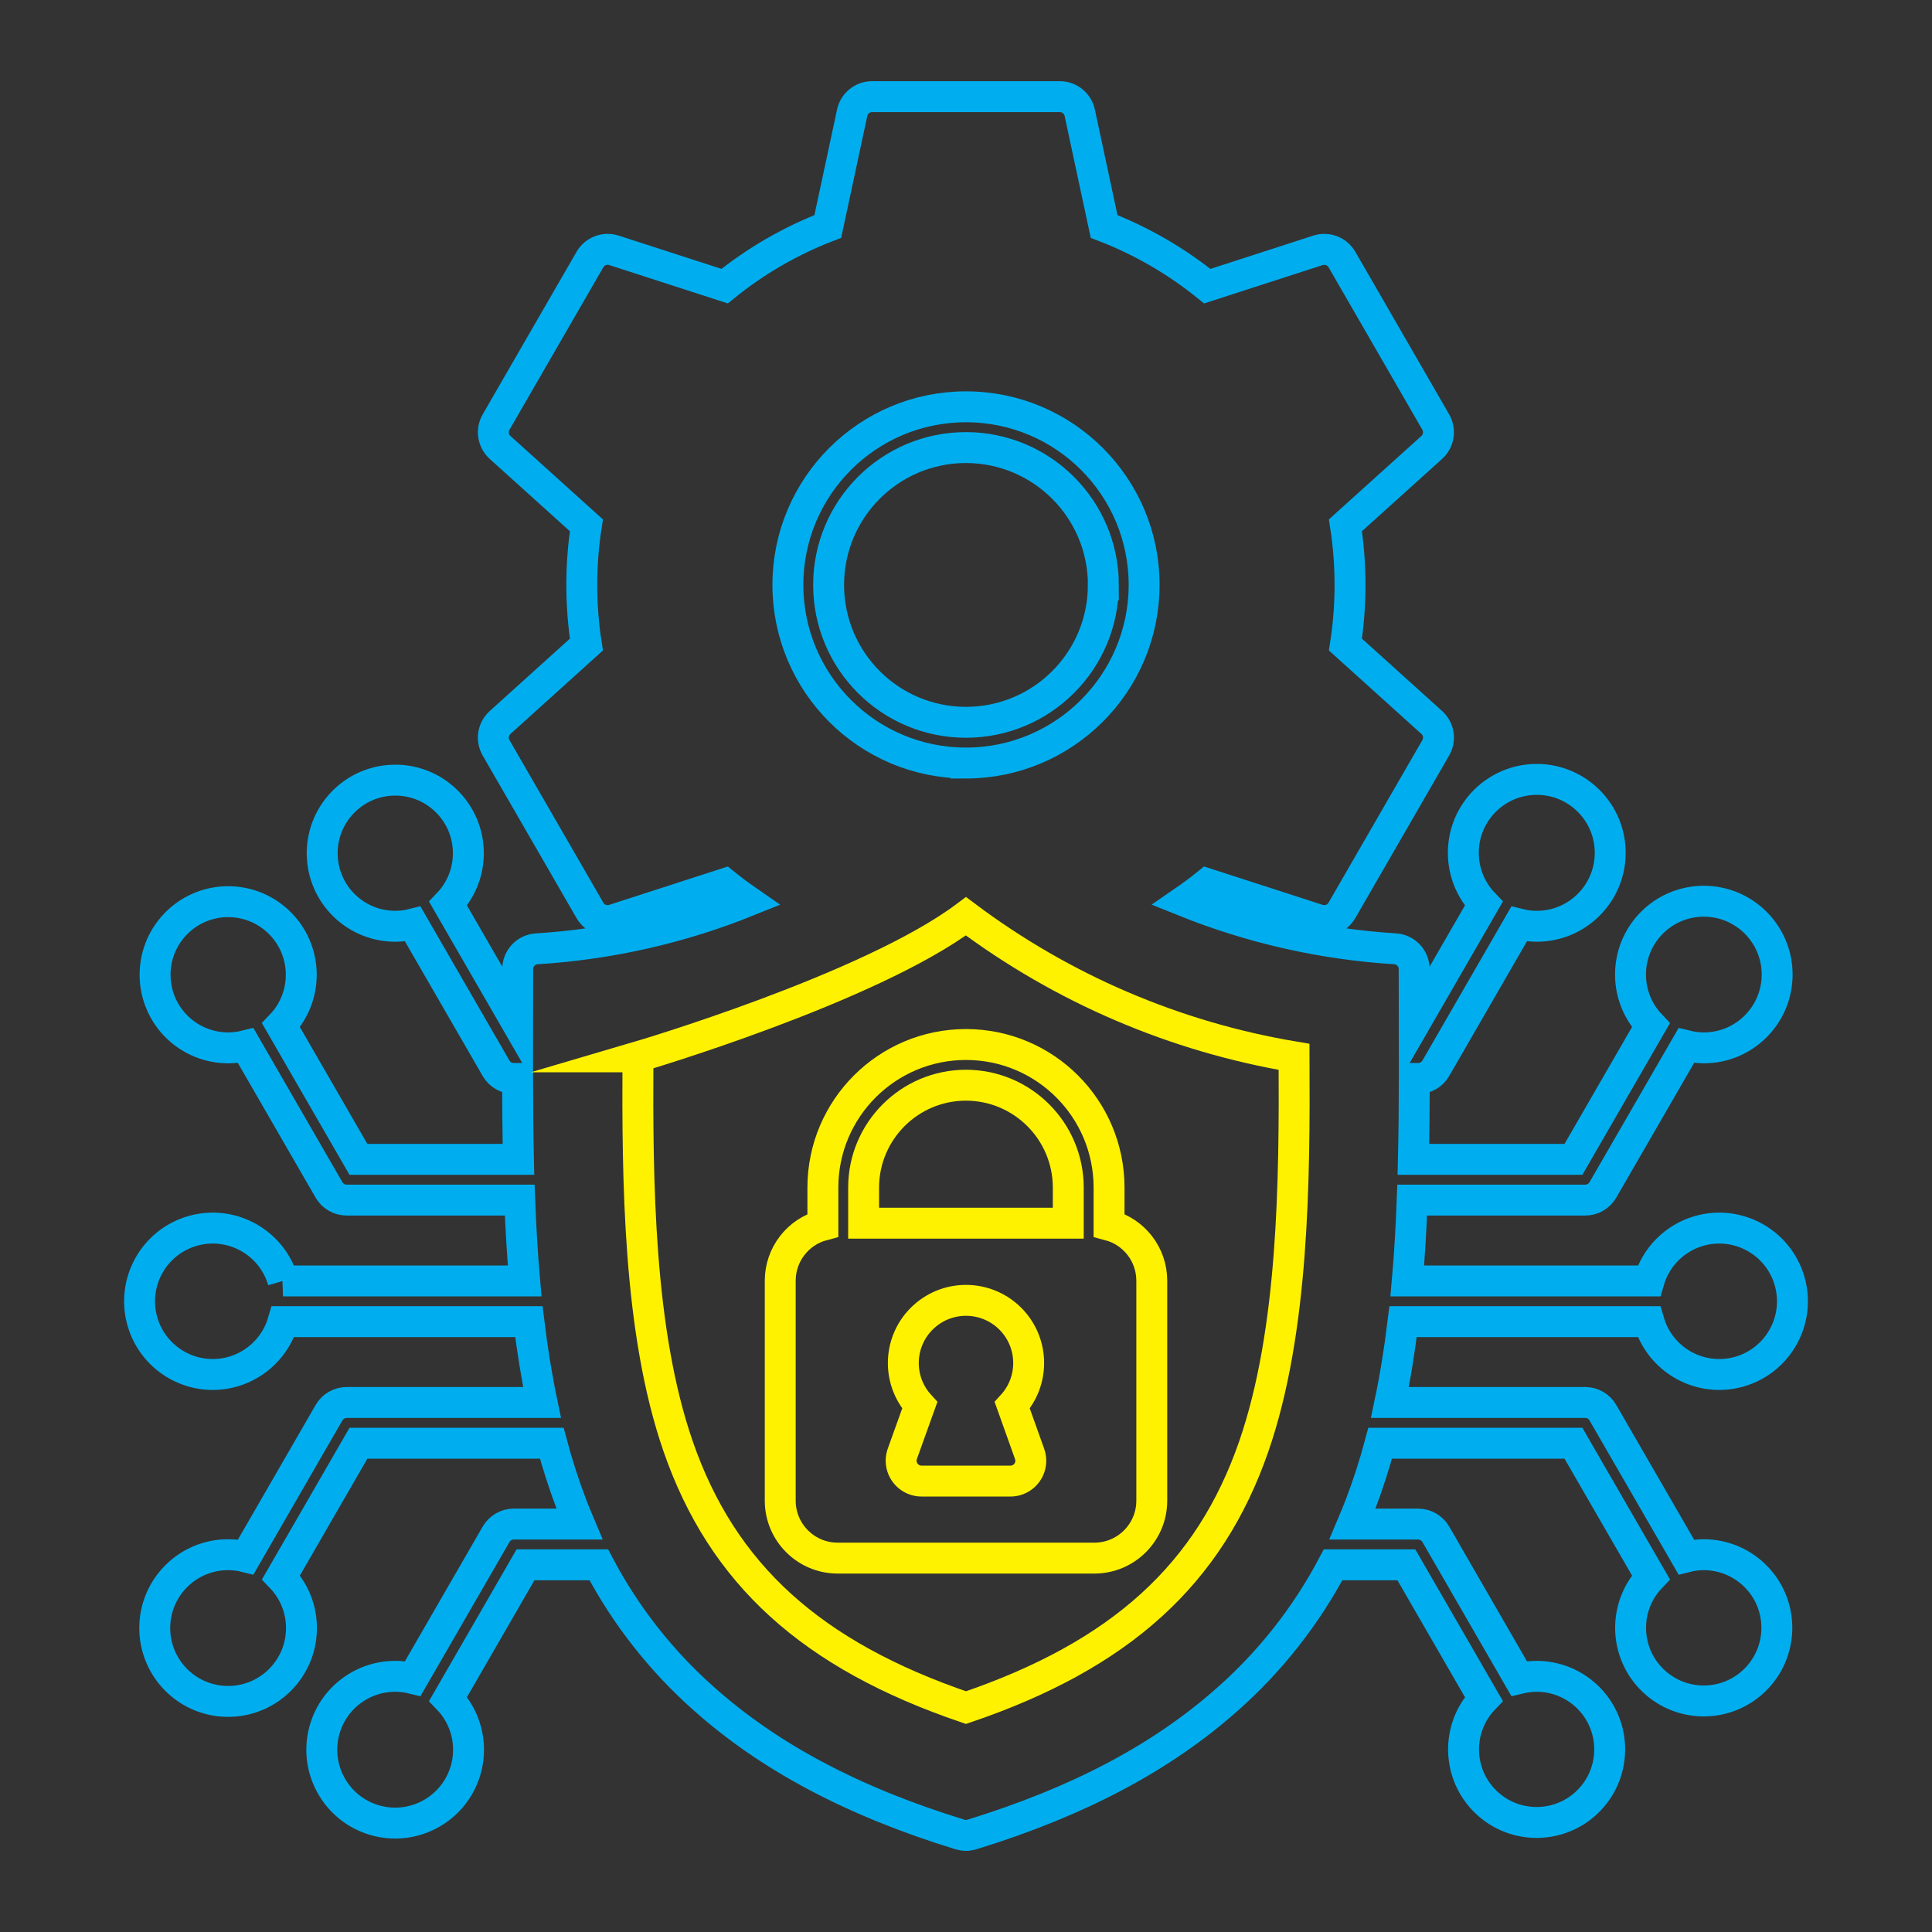
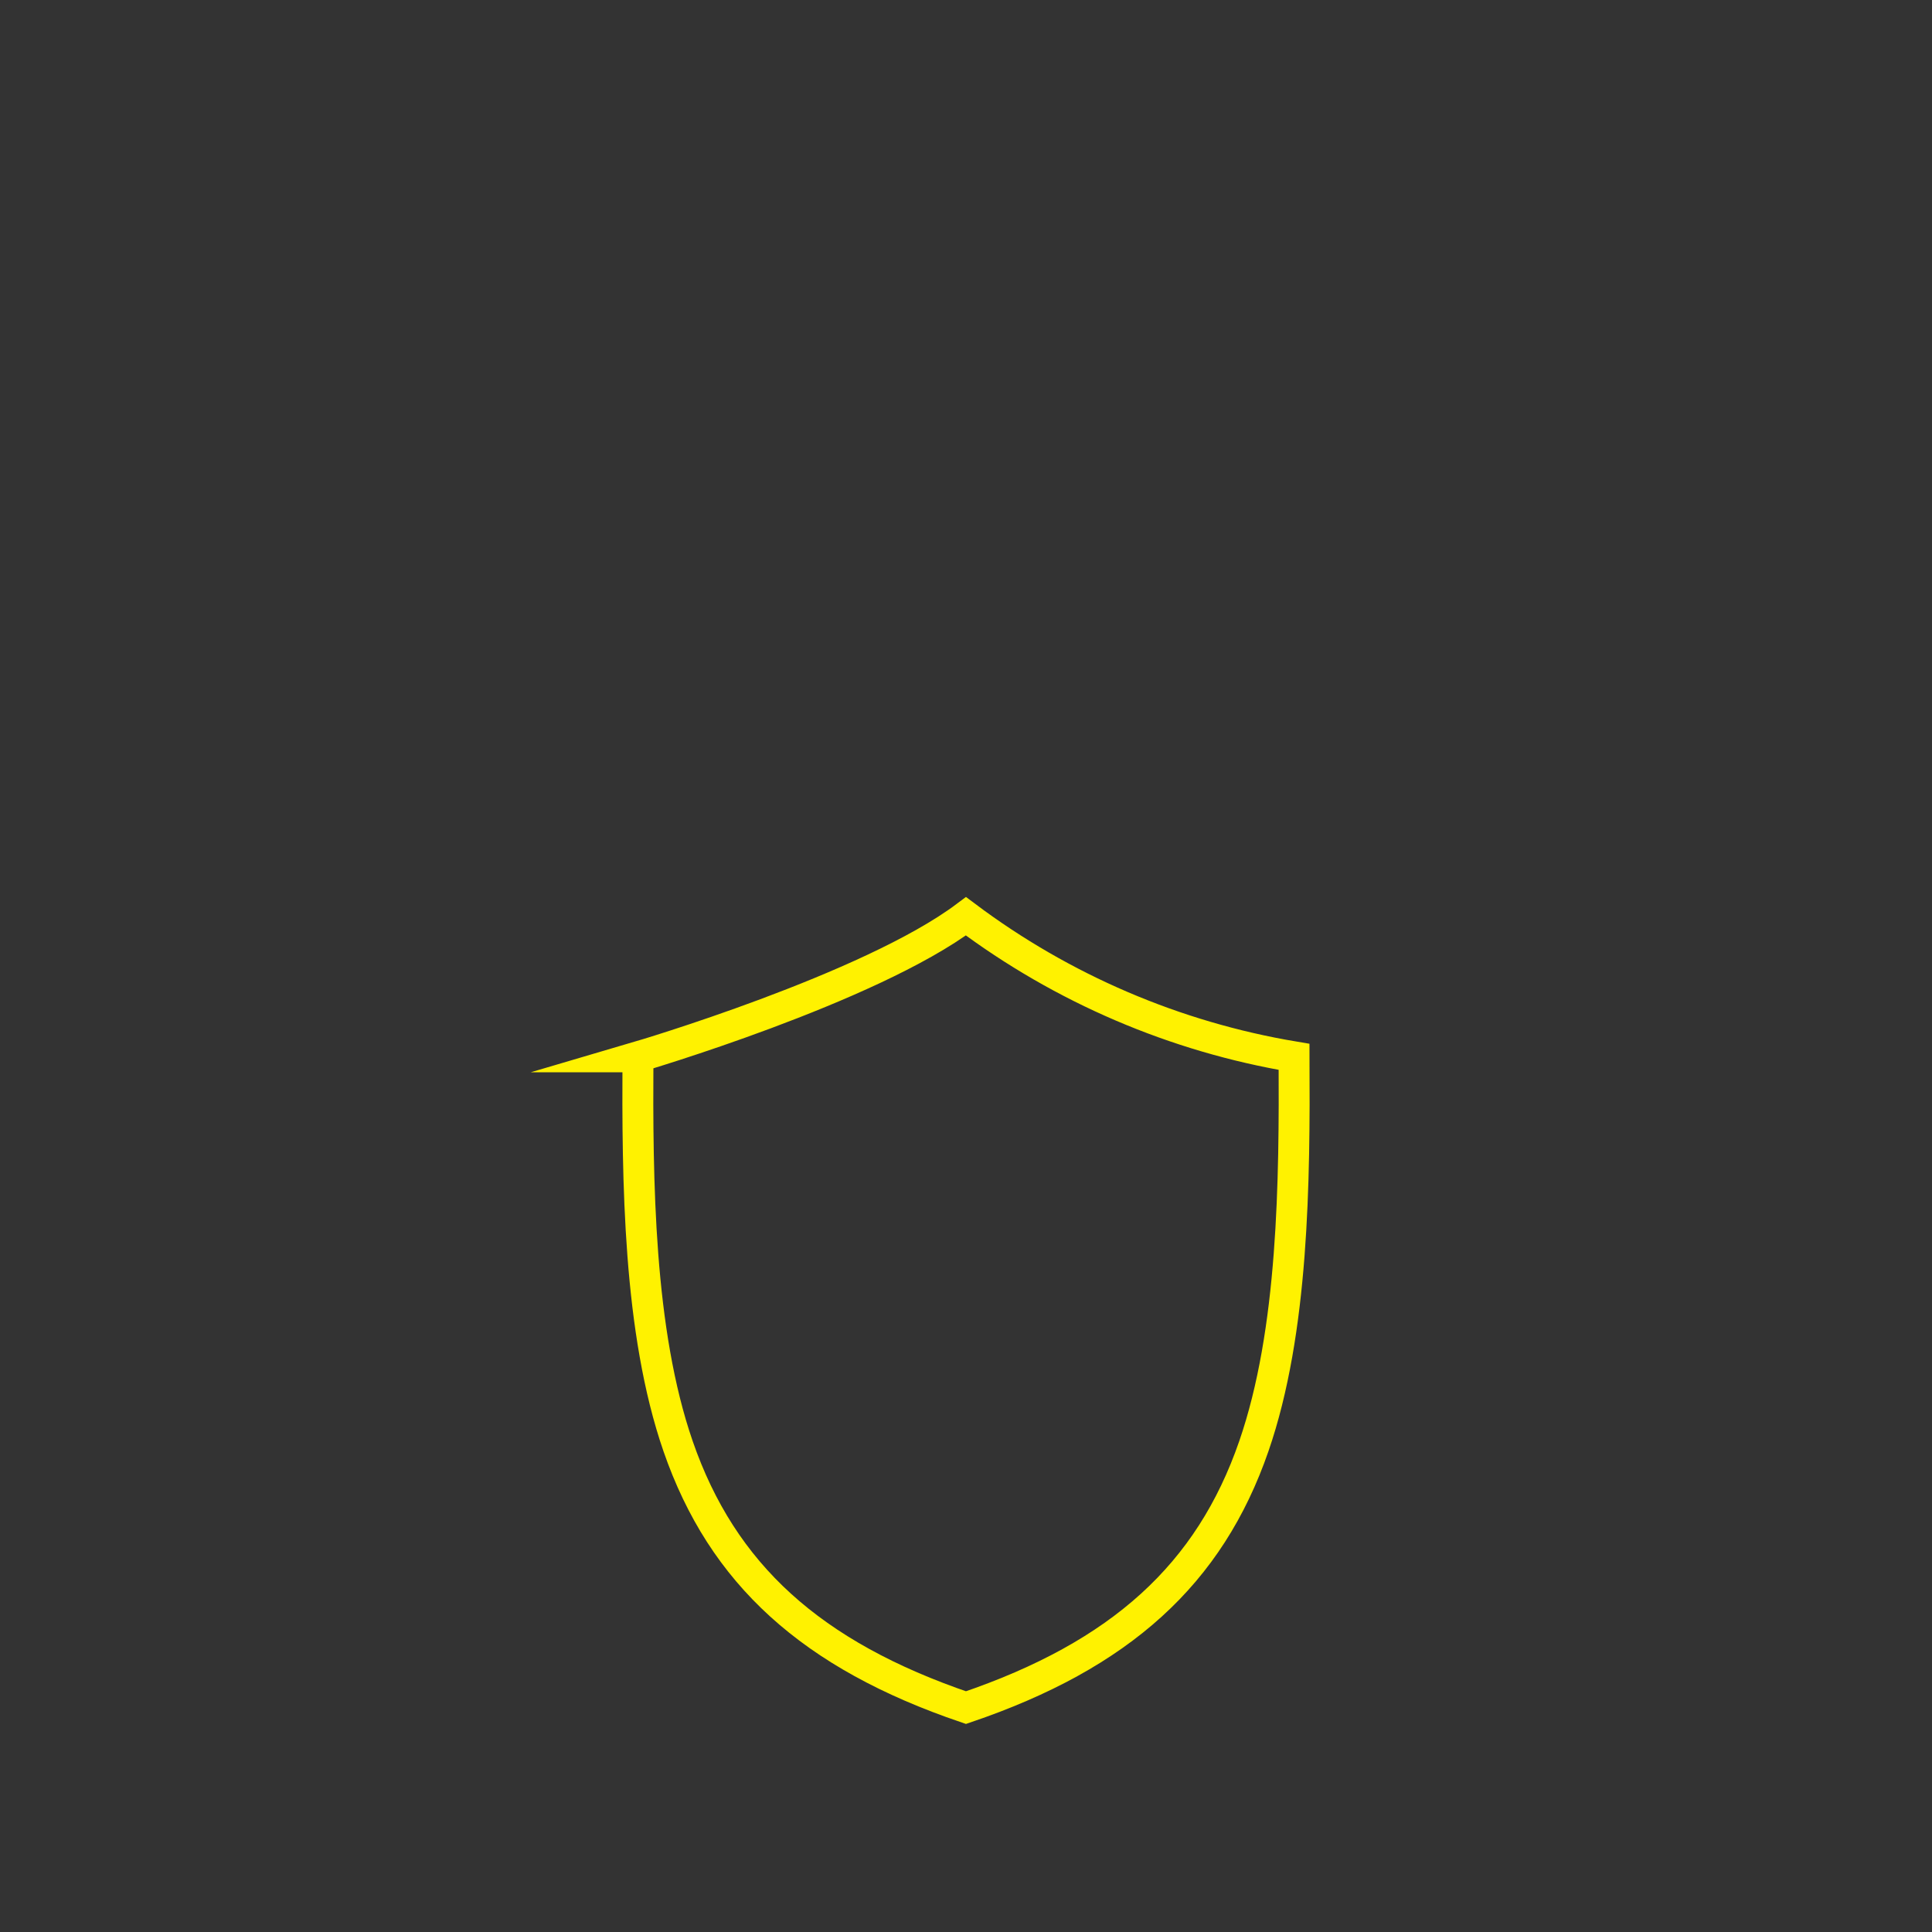
<svg xmlns="http://www.w3.org/2000/svg" id="Layer_1" data-name="Layer 1" viewBox="0 0 1000 1000">
  <rect x="0" y="0" width="1000" height="1000" fill="#333333" stroke="none" />
  <defs>
    <style>      .cls-1 {        stroke: #00aeef;      }      .cls-1, .cls-2 {        fill: none;        fill-rule: evenodd;        stroke-miterlimit: 10;        stroke-width: 16px;      }      .cls-2 {        stroke: #fff200;      }    </style>
  </defs>
-   <path class="cls-1" d="M146.51,663c-5.82-20.09-26.84-31.66-46.93-25.84-20.09,5.82-31.66,26.84-25.84,46.93,5.82,20.09,26.84,31.66,46.93,25.84,12.47-3.62,22.22-13.37,25.84-25.84h127.24c1.72,14.26,3.96,28.22,6.8,41.84h-101.12c-3.77,0-7.25,2.01-9.12,5.27l-43.1,74.65c-2.96-.75-5.99-1.13-9.04-1.14-20.97-.06-38.01,16.9-38.07,37.87-.06,20.97,16.9,38.01,37.87,38.07,20.97.06,38.01-16.9,38.07-37.87.03-9.83-3.76-19.29-10.57-26.38l40.06-69.38h100.07c2.89,10.82,6.32,21.48,10.3,31.94,1.28,3.36,2.64,6.64,4.02,9.9h-33.99c-3.77,0-7.25,2.02-9.14,5.27l-43.11,74.65c-20.36-5.04-40.95,7.37-46,27.73-5.04,20.36,7.37,40.95,27.73,46,20.36,5.04,40.95-7.37,46-27.73,3.13-12.65-.44-26.03-9.47-35.43l40.06-69.4h37.94c13.85,26.28,32.35,49.83,54.61,69.51,33.95,30.2,77.2,53.12,132.34,70.07.99.31,2.02.47,3.06.47,1.05,0,2.1-.16,3.1-.47,55.13-16.95,98.39-39.87,132.34-70.07,22.25-19.69,40.75-43.23,54.61-69.51h37.94l40.08,69.4c-14.43,15.1-13.89,39.04,1.21,53.47,15.1,14.43,39.04,13.89,53.47-1.21,14.43-15.1,13.89-39.04-1.21-53.47-7.05-6.74-16.42-10.49-26.17-10.48-3.05.01-6.1.39-9.06,1.12l-43.09-74.65c-1.9-3.26-5.37-5.26-9.14-5.27h-33.99c1.37-3.25,2.74-6.54,4.03-9.9,3.98-10.46,7.42-21.12,10.31-31.94h100.04l40.08,69.38c-14.45,15.11-13.92,39.07,1.19,53.51,15.11,14.45,39.07,13.92,53.51-1.19,14.45-15.11,13.92-39.07-1.19-53.51-7.06-6.75-16.45-10.51-26.21-10.5-3.04.01-6.07.39-9.02,1.14l-43.13-74.65c-1.87-3.27-5.34-5.28-9.1-5.27h-101.13c2.86-13.62,5.07-27.58,6.81-41.84h127.27c5.82,20.09,26.84,31.66,46.93,25.84,20.09-5.82,31.66-26.84,25.84-46.93-5.82-20.09-26.84-31.66-46.93-25.84-12.47,3.62-22.22,13.37-25.84,25.84h-125.09c1.21-13.71,2.01-27.67,2.54-41.84h89.61c3.76,0,7.23-2.01,9.1-5.27l43.13-74.65c2.95.73,5.98,1.11,9.02,1.13,20.96.05,37.99-16.9,38.04-37.86.05-20.96-16.9-37.99-37.86-38.04-20.96-.05-37.99,16.9-38.04,37.86-.02,9.82,3.76,19.26,10.55,26.35l-40.08,69.4h-82.84c.32-13.78.44-27.74.48-41.86h1.97c3.77,0,7.25-2.01,9.14-5.27l43.09-74.65c2.96.75,6.01,1.13,9.06,1.14,20.99.06,38.06-16.9,38.13-37.9.06-20.99-16.9-38.06-37.9-38.13-20.99-.06-38.06,16.9-38.13,37.9-.03,9.85,3.77,19.33,10.59,26.44l-35.96,62.28c0-1.79-.04-3.58-.04-5.4,0-7.63-.04-15.31-.04-23.01,0-5.57-4.31-10.18-9.87-10.53-37.5-2.32-74.38-10.67-109.22-24.71,4.11-2.83,8.13-5.8,12-8.95l57.3,18.54c4.74,1.53,9.91-.45,12.4-4.76l48.57-84.15c2.48-4.3,1.63-9.76-2.05-13.1l-44.7-40.34c3.17-20.46,3.17-41.28,0-61.73l44.7-40.32c3.68-3.35,4.54-8.8,2.05-13.11l-48.56-84.13c-2.5-4.31-7.66-6.29-12.4-4.76l-57.3,18.54c-16.08-13.02-34.1-23.45-53.4-30.9l-12.61-58.84c-1.04-4.86-5.34-8.34-10.31-8.35h-97.18c-4.98,0-9.28,3.48-10.31,8.35l-12.61,58.83c-19.31,7.44-37.33,17.87-53.4,30.9l-57.32-18.54c-4.74-1.53-9.9.46-12.39,4.76l-48.59,84.15c-2.48,4.32-1.61,9.77,2.07,13.11l44.68,40.32c-3.18,20.46-3.18,41.28,0,61.73l-44.68,40.34c-3.69,3.33-4.56,8.79-2.07,13.1l48.59,84.15c2.49,4.31,7.65,6.29,12.39,4.76l57.32-18.54c3.87,3.14,7.89,6.1,12,8.95-34.84,14.05-71.72,22.4-109.22,24.71-5.56.34-9.9,4.96-9.89,10.53,0,7.7-.01,15.37-.04,23.01,0,1.81-.02,3.6-.02,5.4l-35.96-62.28c14.44-15.1,13.9-39.04-1.2-53.48-15.1-14.44-39.04-13.9-53.48,1.2-14.44,15.1-13.9,39.04,1.2,53.48,7.05,6.74,16.43,10.49,26.18,10.48,3.05,0,6.08-.39,9.03-1.14l43.1,74.65c1.89,3.26,5.37,5.27,9.14,5.27h1.98c.04,14.12.16,28.08.46,41.86h-82.84l-40.06-69.4c14.44-15.1,13.9-39.05-1.2-53.49-15.1-14.44-39.05-13.9-53.49,1.2-14.44,15.1-13.9,39.05,1.2,53.49,7.05,6.74,16.43,10.5,26.19,10.49,3.05-.02,6.08-.39,9.04-1.13l43.1,74.65c1.88,3.26,5.36,5.27,9.12,5.27h89.6c.54,14.17,1.35,28.13,2.55,41.84h-125.07ZM571.09,302.76c0,39.27-31.83,71.1-71.1,71.1-39.27,0-71.1-31.83-71.1-71.1,0-39.27,31.83-71.1,71.1-71.1,39.26.04,71.07,31.85,71.12,71.1h-.01ZM499.98,394.95c-50.92-.02-92.18-41.31-92.17-92.22s41.31-92.18,92.22-92.17c50.91.02,92.17,41.29,92.17,92.2-.06,50.91-41.32,92.15-92.22,92.2Z" />
-   <path class="cls-2" d="M499.98,561.7c29.23.04,52.92,23.73,52.96,52.96v18.46h-105.93v-18.46c.04-29.24,23.73-52.93,52.97-52.96Z" />
-   <path class="cls-2" d="M433.57,806.48c-16.41-.02-29.71-13.32-29.72-29.72v-113.91c.02-13.46,9.07-25.22,22.07-28.69v-19.49c.02-40.9,33.19-74.05,74.1-74.03,40.88.02,74.01,33.15,74.03,74.03v19.49c13.02,3.45,22.09,15.22,22.11,28.69v113.91c-.01,16.41-13.31,29.71-29.72,29.72h-132.86Z" />
  <path class="cls-2" d="M330.19,547.02c-.31,64.3.16,141.84,20.78,201.52,22.92,66.23,68.95,108.09,149.01,135.32,80.1-27.23,126.13-69.08,149.01-135.32,20.62-59.68,21.14-137.22,20.82-201.52-61.61-10.33-119.85-35.28-169.83-72.76-49.97,37.49-169.79,72.76-169.79,72.76Z" />
-   <path class="cls-2" d="M532.91,752.51c1.98,5.46-.85,11.5-6.31,13.47-1.15.42-2.37.63-3.59.63h-46.02c-5.83,0-10.56-4.74-10.56-10.57,0-1.2.21-2.39.61-3.53l9.02-25.12c-12.09-13.22-11.17-33.74,2.05-45.83,13.22-12.09,33.74-11.17,45.83,2.05,11.33,12.39,11.33,31.39,0,43.78l8.97,25.12Z" />
</svg>